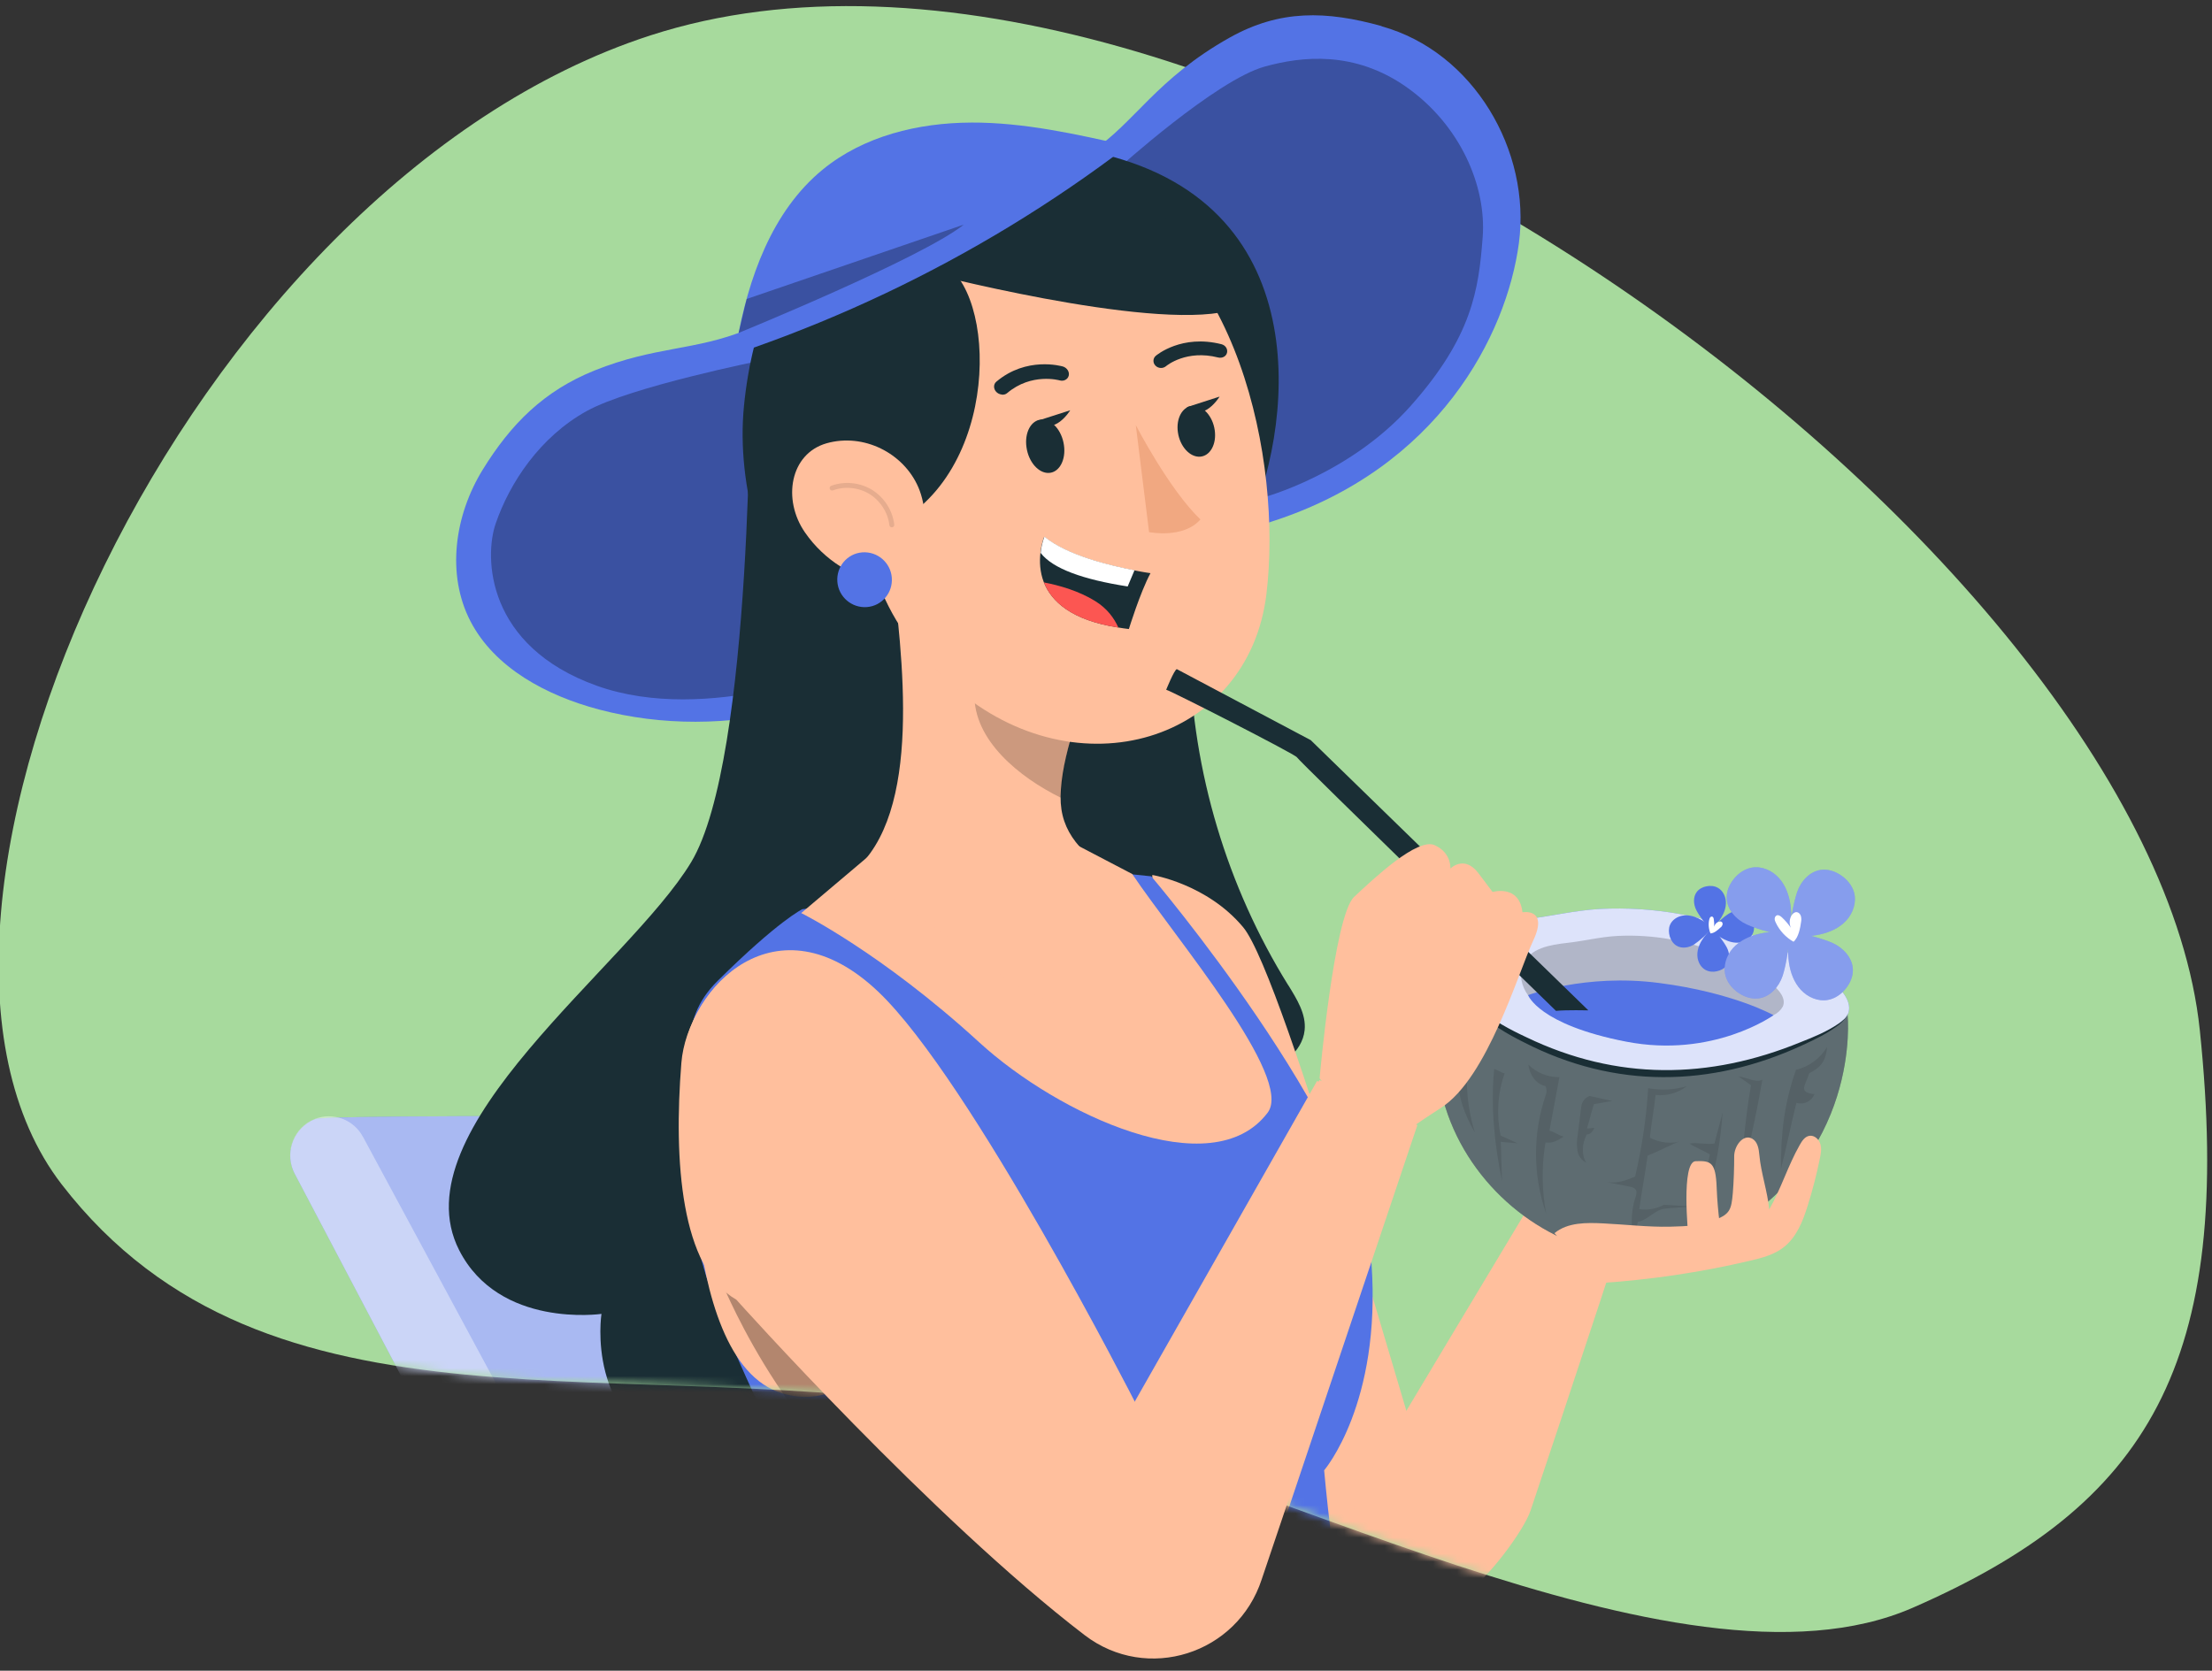
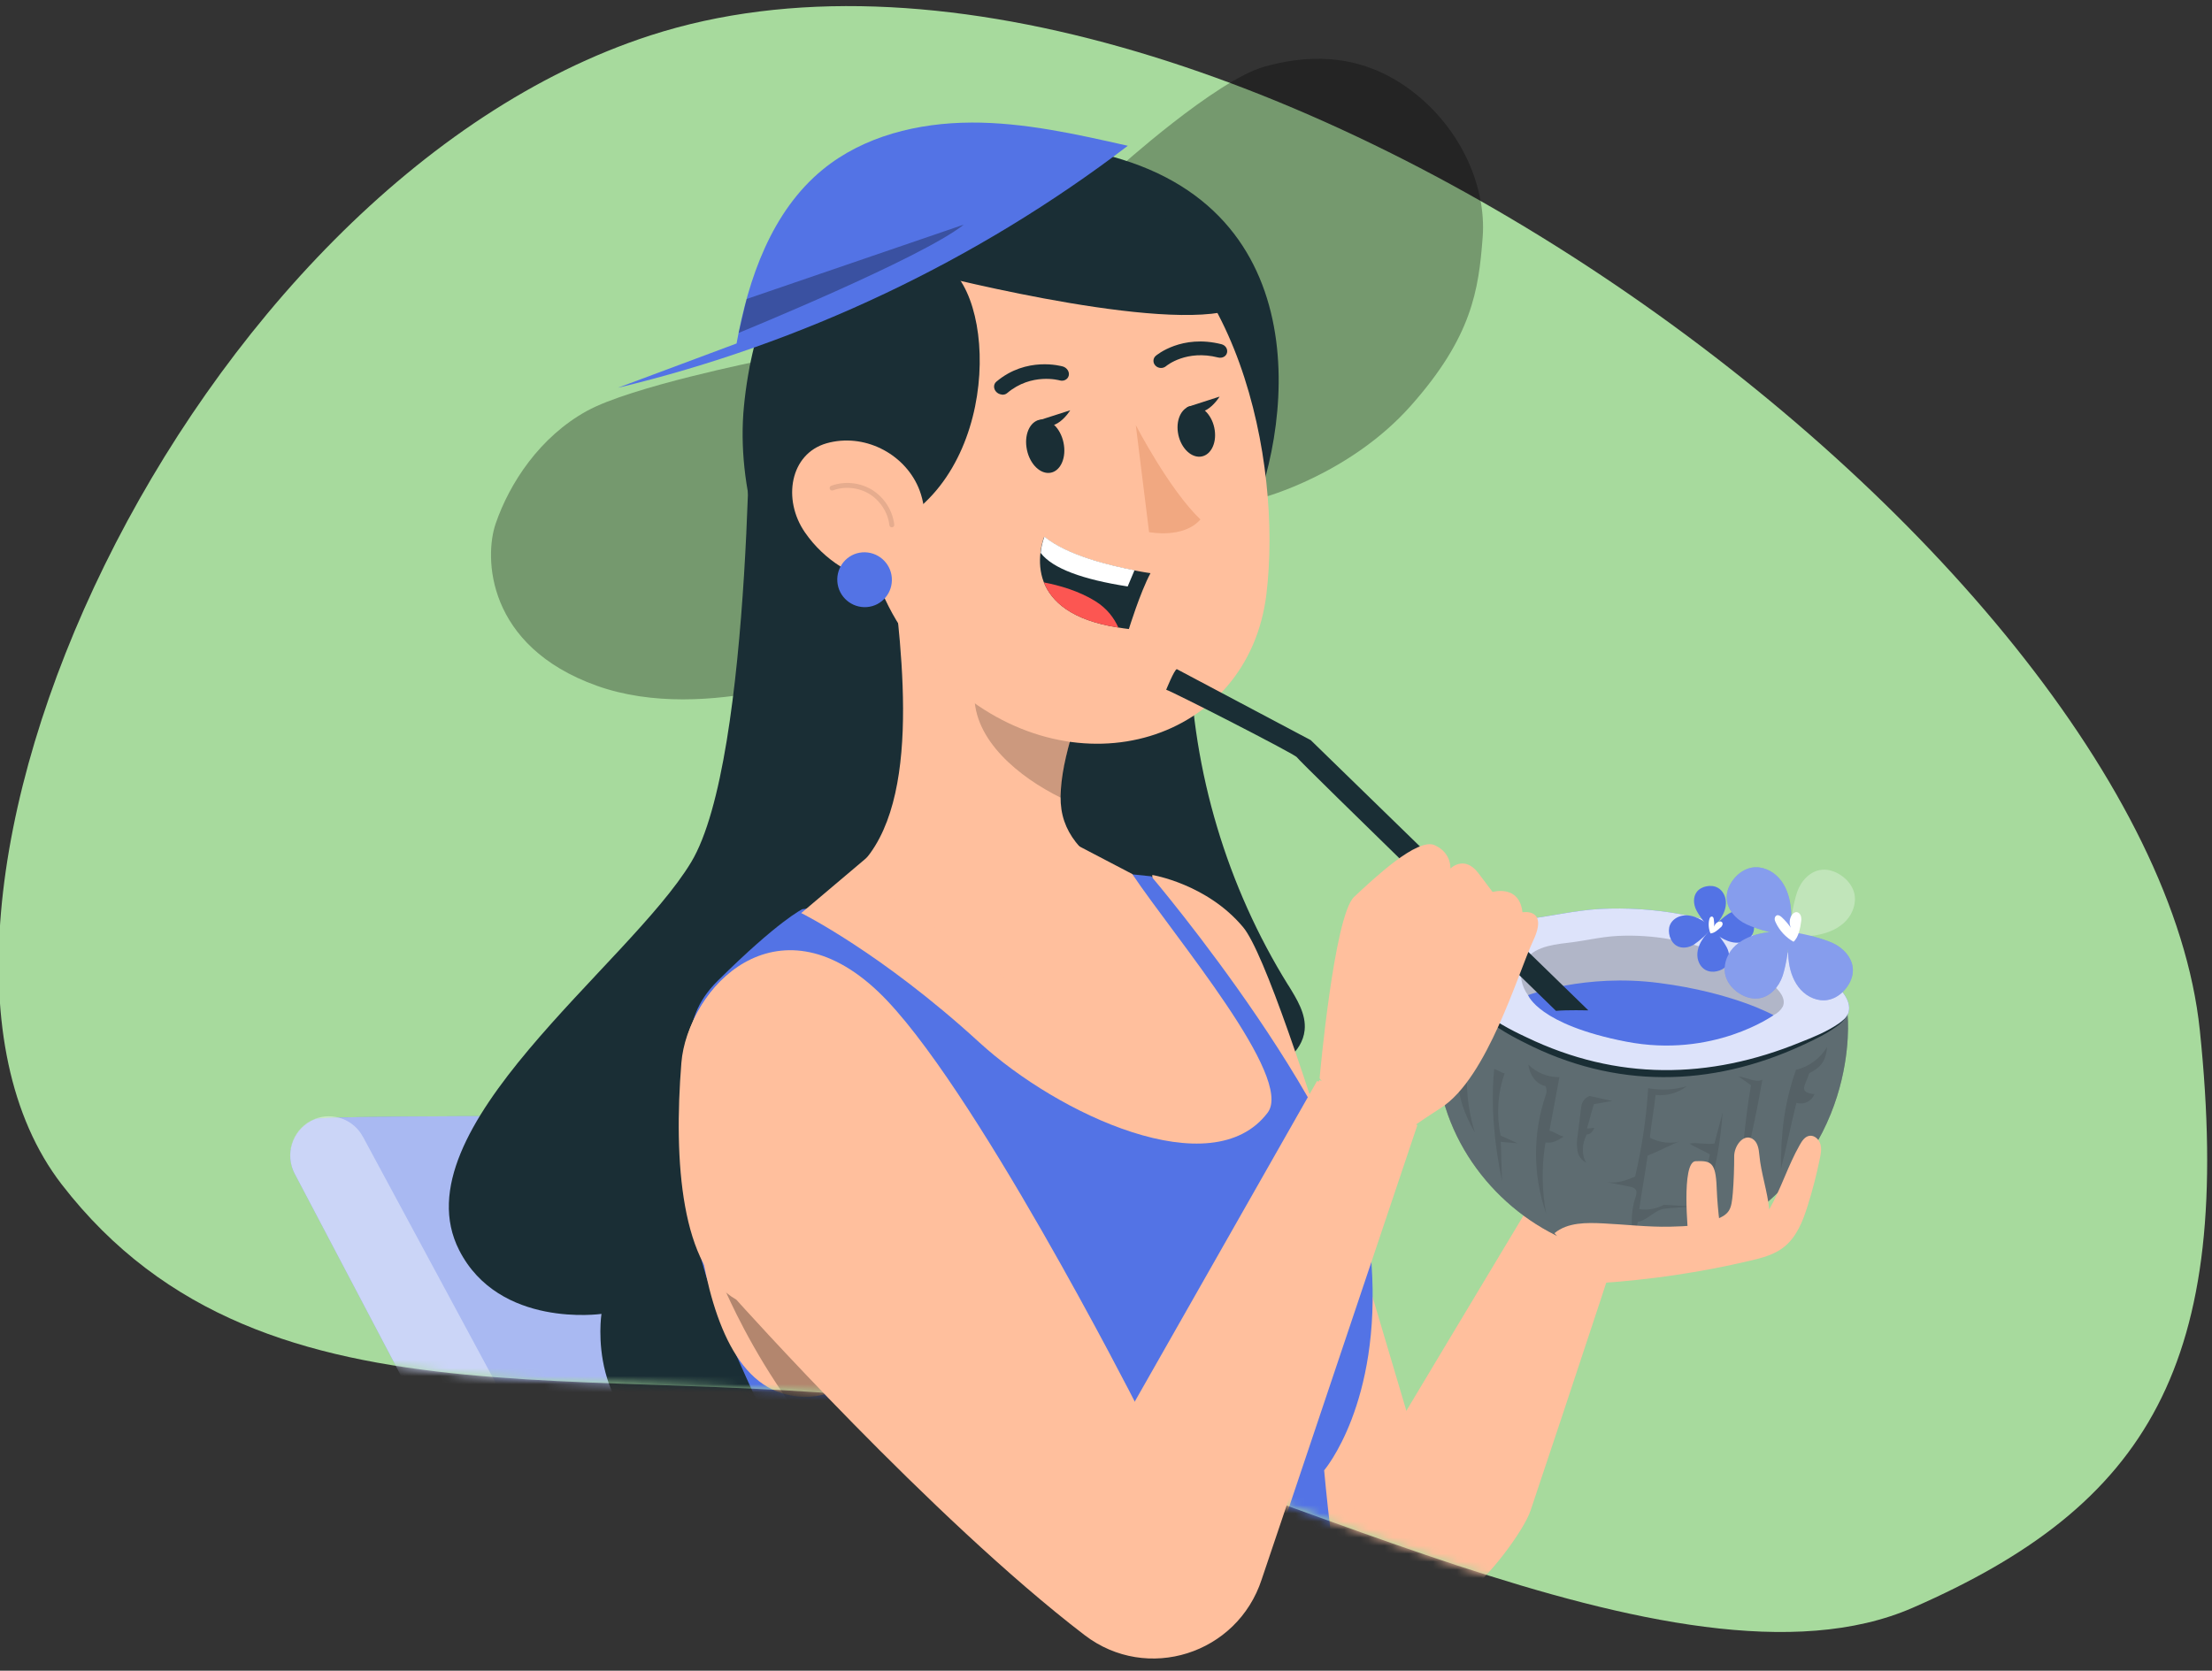
<svg xmlns="http://www.w3.org/2000/svg" width="274" height="207" viewBox="0 0 274 207" fill="none">
  <rect x="0" y="0" width="274" height="207" fill="#333333" stroke="none" />
  <g clip-path="url(#clip0_4354_1500)">
    <path d="M80.581 4.381C149.716 -18.003 266.312 68.201 272.49 127.634C276.8 169.099 266.004 186.502 236.923 199.201C207.841 211.9 153.701 180.548 121.892 174.921C77.218 167.058 33.216 179.87 7.634 146.734C-18.072 113.347 23.252 22.946 80.581 4.381Z" fill="#A7DA9D" />
    <mask id="mask0_4354_1500" style="mask-type:alpha" maskUnits="userSpaceOnUse" x="-1" y="-5" width="276" height="208">
      <path d="M80.581 4.38C224.804 -38.076 278.396 75.852 273.888 129.036C270.425 169.783 266.004 186.502 236.923 199.201C207.841 211.9 153.701 180.548 121.892 174.921C77.218 167.058 33.216 179.87 7.634 146.734C-18.072 113.347 23.252 22.945 80.581 4.38Z" fill="#E4EFFF" />
    </mask>
    <g mask="url(#mask0_4354_1500)">
      <path d="M559.375 285.74H233.919C232.155 285.74 230.537 284.771 229.71 283.213L152.987 140.881C151.831 138.758 147.088 138.648 147.088 138.648C147.088 138.648 41.306 137.814 39.081 138.648C36.599 139.593 35.334 142.389 36.271 144.892C36.344 145.088 36.429 145.272 36.526 145.456L114.612 293.836C115.452 295.419 117.082 296.412 118.857 296.412H559.387C562.038 296.412 564.191 294.241 564.191 291.567V290.586C564.191 287.911 562.038 285.753 559.387 285.74H559.375Z" fill="#5373E5" />
      <path opacity="0.5" d="M559.375 285.74H233.919C232.155 285.74 230.537 284.771 229.71 283.213L152.987 140.881C151.831 138.758 147.088 138.648 147.088 138.648C147.088 138.648 41.306 137.814 39.081 138.648C36.599 139.593 35.334 142.389 36.271 144.892C36.344 145.088 36.429 145.272 36.526 145.456L114.612 293.836C115.452 295.419 117.082 296.412 118.857 296.412H559.387C562.038 296.412 564.191 294.241 564.191 291.567V290.586C564.191 287.911 562.038 285.753 559.387 285.74H559.375Z" fill="white" />
      <path opacity="0.4" d="M44.978 140.88L121.702 283.213C122.541 284.771 124.159 285.74 125.91 285.74H433.377C436.029 285.74 438.17 287.911 438.182 290.585V291.579C438.182 294.253 436.017 296.412 433.377 296.412H118.819C117.056 296.4 115.438 295.406 114.611 293.836L36.513 145.444C35.26 143.088 36.136 140.144 38.471 138.881C38.641 138.795 38.812 138.709 38.994 138.635C41.256 137.752 43.823 138.709 44.966 140.868L44.978 140.88Z" fill="white" />
      <path d="M159.568 122.06C151.985 109.858 147.726 95.597 147.363 81.229L123.889 84.079C119.132 98.814 118.543 114.893 122.224 129.959C122.943 132.877 123.935 135.962 126.329 137.772C129.039 139.835 132.779 139.69 136.135 139.213C142.999 138.246 149.714 136.261 156.006 133.355C158.534 132.188 161.314 130.427 161.604 127.638C161.811 125.635 160.631 123.777 159.58 122.063L159.568 122.06Z" fill="#1A2E35" />
-       <path d="M171.147 3.234C164.302 1.33 158.542 1.16 152.297 4.671C143.27 9.737 140.428 15.302 135.409 18.605C123.308 26.589 105.912 35.357 92.432 40.882C86.155 43.455 81.152 42.889 73.659 45.897C67.382 48.419 63.29 52.525 59.799 58.185C56.309 63.845 55.264 71.151 58.275 76.971C61.279 82.764 67.706 86.189 74.206 87.909C89.78 92.019 107.587 87.601 119.378 76.713L157.449 64.647C178.178 58.016 186.616 41.54 188.146 30.125C189.675 18.71 182.531 6.409 171.13 3.255L171.147 3.234Z" fill="#5373E5" />
      <path opacity="0.3" d="M138.42 20.95C138.42 20.95 150.611 9.924 156.656 8.25C161.293 6.965 167.759 6.273 174.169 10.752C180.878 15.454 184.146 23.076 183.657 29.4C183.163 35.963 182.323 41.75 174.752 50.279C167.18 58.807 156.452 61.642 156.452 61.642L138.408 20.947L138.42 20.95Z" fill="black" />
      <path opacity="0.3" d="M94.328 44.656C94.328 44.656 78.175 47.889 72.693 50.918C66.869 54.129 63.127 59.842 61.4 64.872C59.967 69.016 60.205 80.055 73.928 84.964C87.662 89.876 105.21 82.501 105.21 82.501L94.326 44.667L94.328 44.656Z" fill="black" />
      <path d="M92.912 45.291C92.912 45.291 93.344 94 85.61 106.829C77.876 119.658 49.248 139.92 56.878 154.896C61.829 164.617 74.503 162.79 74.503 162.79C74.503 162.79 72.412 176.247 84.667 180.266C96.921 184.286 113.008 180.195 113.008 180.195C113.008 180.195 124.886 83.385 125.352 83.963C125.818 84.542 94.236 44.614 94.236 44.614" fill="#1A2E35" />
      <path d="M142.734 108.408C142.734 108.408 149.515 109.511 153.992 114.884C159.171 121.105 175.819 181.195 174.895 176.855L182.628 196.121C182.628 196.121 179.22 202.43 168.588 200.551C157.941 198.681 143.383 182.406 142.687 182.062C142.003 181.721 142.737 108.396 142.737 108.396L142.734 108.408Z" fill="#FFBF9D" />
      <path d="M179.408 224.497C179.408 224.497 275.338 209.783 283.613 208.426C302.035 205.412 312.336 211.433 319.867 221.052C327.386 230.668 417.373 314.346 417.373 314.346C417.373 314.346 428.842 324.086 440.674 338.417C447.099 346.189 453.595 346.926 451.898 352.088C450.079 357.61 442.85 357.223 434.95 353.563C427.037 349.899 419.07 346.311 411.65 346.367C404.23 346.424 398.249 343.916 397.609 338.956C396.969 333.997 399.915 325.209 399.915 325.209C399.915 325.209 334.598 294.476 316.853 279.109C306.233 269.912 293.673 254.364 293.673 254.364C293.673 254.364 238.441 270.365 218.725 275.753C199.338 281.069 174.637 290.06 161.683 288.959C148.729 287.858 120.407 280.042 114.161 253.719C127.325 227.054 144.854 211.616 166.715 207.323L179.423 224.488L179.408 224.497Z" fill="#FFBF9D" />
      <path d="M99.427 112.624C99.427 112.624 96.484 114.002 88.893 121.529C83.748 126.64 85.651 131.755 85.289 143.08C84.555 165.714 102.809 180.945 107.064 215.14C107.979 222.445 107.694 237.248 108.584 246.648C110.666 268.717 121.351 279.037 139.507 284.807C116.833 261.11 122.61 244.274 138.993 230.089C146.887 223.251 165.855 223.883 191.527 233.671C191.527 233.671 170.002 200.866 166.332 197.462C165.31 196.523 164.021 182.17 164.021 182.17C164.021 182.17 171.117 173.919 169.888 156.574C168.65 139.213 142.605 108.574 142.605 108.574L139.96 108.3L99.436 112.639L99.427 112.624Z" fill="#5373E5" />
      <path d="M99.24 113.123C99.24 113.123 109.173 118.033 121.321 129.165C131.069 138.085 150.149 146.987 157.029 137.851C160.301 133.494 145.627 116.291 140.248 108.288L133.42 104.718L111.782 102.53L99.237 113.135L99.24 113.123Z" fill="#FFBF9D" />
      <path d="M85.89 131.839C85.89 131.839 83.336 168.589 96.909 172.636C108.522 176.109 114.475 157.599 114.475 157.599L85.893 131.827L85.89 131.839Z" fill="#FFBF9D" />
      <path d="M163.443 133.815L140.669 173.864C140.669 173.864 120.262 133.777 108.789 122.872C96.198 110.905 85.27 122.393 84.575 131.326C83.631 143.466 84.588 156.694 91.477 160.621C91.477 160.621 115.84 187.737 134.821 202.228C142.572 208.148 153.765 204.644 156.764 195.4L175.571 139.397L163.443 133.815Z" fill="#FFBF9D" />
      <path d="M153.877 66.637C159.495 55.998 164.401 27.669 139.016 19.77C107.341 9.91 94.096 30.387 92.154 50.316C90.213 70.244 105.583 95.151 126.189 93.003C146.795 90.856 149.992 73.985 153.879 66.625L153.877 66.637Z" fill="#1A2E35" />
      <path d="M105.626 108.039C105.626 108.039 112.974 112.835 122.495 119.828C124.475 121.288 126.635 122.515 128.888 123.5C134.968 126.153 140.421 127.51 141.619 124.581C141.881 123.94 142.081 123.247 142.197 122.533C143.02 117.716 141.961 111.122 137.909 108.382C133.337 105.289 131.035 102.519 131.413 97.833C131.594 95.173 132.318 92.394 133.193 89.663L129.49 85.964L110.37 69.468C111.811 81.359 114.368 100.838 105.626 108.039Z" fill="#FFBF9D" />
      <path opacity="0.2" d="M131.382 98.829C126.298 96.317 120.546 91.719 120.704 85.935C120.782 83.502 121.11 81.18 121.563 79.667L132.512 91.998C131.879 94.171 131.7 95.587 131.382 98.829Z" fill="black" />
      <path d="M103.895 50.598C107.083 68.657 108.064 76.338 118.2 85.152C133.461 98.4 154.673 91.89 156.875 73.576C158.851 57.093 153.303 30.327 134.892 24.075C116.749 17.912 100.706 32.538 103.907 50.6L103.895 50.598Z" fill="#FFBF9D" />
      <path d="M127.151 55.418C127.403 57.24 128.653 58.662 129.936 58.595C131.219 58.528 132.056 56.983 131.792 55.158C131.539 53.336 130.289 51.914 129.006 51.981C127.723 52.048 126.886 53.594 127.151 55.418Z" fill="#1A2E35" />
      <path d="M145.905 53.557C146.151 55.302 147.378 56.656 148.638 56.583C149.897 56.51 150.718 55.036 150.469 53.303C150.224 51.559 148.996 50.205 147.737 50.278C146.477 50.351 145.657 51.825 145.905 53.557Z" fill="#1A2E35" />
      <path d="M124.069 48.892C124.324 48.929 124.577 48.864 124.766 48.697C127.778 46.15 131.21 47.118 131.257 47.129C131.761 47.276 132.274 47.011 132.385 46.536C132.496 46.061 132.163 45.554 131.647 45.404C131.469 45.361 127.16 44.13 123.416 47.291C123.042 47.602 123.045 48.18 123.408 48.557C123.591 48.739 123.815 48.856 124.06 48.877L124.069 48.892Z" fill="#1A2E35" />
      <path d="M151.597 44.212C151.785 44.107 151.938 43.931 151.991 43.705C152.099 43.242 151.806 42.782 151.311 42.65C146.381 41.395 143.285 43.984 143.159 44.091C142.798 44.406 142.783 44.954 143.127 45.301C143.47 45.659 144.052 45.687 144.425 45.376C144.55 45.268 146.977 43.296 150.902 44.295C151.151 44.355 151.41 44.318 151.612 44.203L151.597 44.212Z" fill="#1A2E35" />
      <path d="M117.742 33.306C124.024 38.94 123.096 62.129 107.161 66.39C88.151 63.439 99 16.506 117.742 33.306Z" fill="#1A2E35" />
      <path d="M142.516 71.003C141.232 73.391 139.833 77.936 139.833 77.936C139.395 77.88 138.969 77.828 138.537 77.748C132.672 76.844 130.229 74.483 129.298 72.136C128.797 70.848 128.759 69.558 128.877 68.52C128.994 67.318 129.348 66.499 129.348 66.499C132.184 68.843 137.599 70.115 140.514 70.669C141.735 70.914 142.513 71.015 142.513 71.015L142.516 71.003Z" fill="#1A2E35" />
      <path d="M140.532 70.649L139.686 72.661C134.167 71.804 130.39 70.454 128.906 68.505C129.023 67.306 129.377 66.49 129.377 66.49C132.21 68.827 137.62 70.096 140.532 70.649Z" fill="white" />
      <path d="M138.536 77.758C132.676 76.856 130.235 74.501 129.305 72.159C131.294 72.54 133.648 73.233 135.629 74.451C137.151 75.382 138.007 76.591 138.536 77.758Z" fill="#FC5652" />
      <path d="M140.705 52.693C140.705 52.693 144.801 60.626 148.697 64.36C146.575 66.789 142.335 65.927 142.335 65.927L140.693 52.69L140.705 52.693Z" fill="#F1A881" />
      <path d="M132.569 50.834L128.506 52.137C130.562 54.116 132.569 50.834 132.569 50.834Z" fill="#1A2E35" />
      <path d="M151.07 49.138L147.005 50.453C149.061 52.432 151.07 49.138 151.07 49.138Z" fill="#1A2E35" />
      <path d="M134.524 20.17C141.862 22.043 150.485 33.847 152.146 38.525C142.144 40.988 113.978 33.58 113.978 33.58C113.978 33.58 96.151 40.06 104.611 30.051C113.071 20.041 134.51 20.179 134.51 20.179L134.524 20.17Z" fill="#1A2E35" />
      <path d="M99.703 65.956C102.157 69.516 105.823 71.584 109.077 72.145C113.973 72.977 115.786 65.044 113.747 60.352C111.913 56.125 106.969 53.622 102.378 54.925C97.863 56.222 96.893 61.883 99.703 65.956Z" fill="#FFBF9D" />
      <path d="M110.466 71.56C110.618 73.433 109.244 75.075 107.381 75.216C105.519 75.357 103.875 73.966 103.724 72.094C103.572 70.221 104.945 68.579 106.808 68.438C108.671 68.297 110.315 69.688 110.466 71.56Z" fill="#5373E5" />
      <path opacity="0.1" d="M103.072 60.471C104.634 59.895 106.443 60.081 107.867 60.952C109.288 61.834 110.279 63.378 110.469 65.03" stroke="black" stroke-width="0.609" stroke-linecap="round" stroke-linejoin="round" />
      <path d="M120.284 15.187C113.727 15.214 106.981 16.856 101.916 21.003C95.595 26.179 92.689 34.481 91.239 42.556L76.528 48.047C99.362 42.58 121.028 32.304 139.702 18.062C133.301 16.618 126.829 15.157 120.273 15.184L120.284 15.187Z" fill="#5373E5" />
      <path opacity="0.3" d="M91.486 41.249C91.486 41.249 114.129 32.011 119.391 27.828L92.484 37.046L91.498 41.252L91.486 41.249Z" fill="black" />
      <path opacity="0.3" d="M102.79 172.76L89.541 159.191C89.541 159.191 98.903 182.078 114.58 188.544L121.631 191.184L102.79 172.76Z" fill="black" />
      <path d="M167.35 186.306C167.611 185.727 191.343 146.225 191.343 146.225C191.343 146.225 203.202 144.454 203.583 144.168C204.069 143.807 193.397 175.809 189.589 187.154C188.749 189.672 184.197 195.712 181.912 197.05L178.071 198.968C173.269 201.776 173.79 194.711 170.383 190.262L167.341 186.292L167.35 186.306Z" fill="#FFBF9D" />
      <path d="M228.858 125.756C228.858 125.756 230.742 143.557 212.723 153.18C194.701 162.814 170.14 141.741 180.317 119.232L228.861 125.744L228.858 125.756Z" fill="#1A2E35" />
      <path opacity="0.3" d="M228.858 125.756C228.858 125.756 230.742 143.557 212.723 153.18C194.701 162.814 170.14 141.741 180.317 119.232L228.861 125.744L228.858 125.756Z" fill="white" />
      <path d="M226.864 121.585C228.166 122.602 229.542 124.213 228.88 125.709C228.572 126.437 227.85 126.902 227.169 127.301C214.8 134.483 198.581 134.464 186.128 127.268C184.44 126.296 182.776 125.166 181.633 123.574C180.491 121.981 179.948 119.856 180.661 118.035C181.926 114.817 185.867 114.239 188.861 113.909C191.984 113.56 195.031 112.791 198.201 112.617C204.814 112.283 211.423 113.466 217.536 116.071C220.872 117.492 224.008 119.34 226.864 121.585Z" fill="#5373E5" />
      <path opacity="0.8" d="M226.864 121.585C228.166 122.602 229.542 124.213 228.88 125.709C228.572 126.437 227.85 126.902 227.169 127.301C214.8 134.483 198.581 134.464 186.128 127.268C184.44 126.296 182.776 125.166 181.633 123.574C180.491 121.981 179.948 119.856 180.661 118.035C181.926 114.817 185.867 114.239 188.861 113.909C191.984 113.56 195.031 112.791 198.201 112.617C204.814 112.283 211.423 113.466 217.536 116.071C220.872 117.492 224.008 119.34 226.864 121.585Z" fill="white" />
      <path opacity="0.2" d="M219.493 121.949C220.359 122.634 221.276 123.696 220.839 124.707C220.581 125.171 220.182 125.538 219.689 125.77C211.435 130.56 200.582 130.559 192.265 125.753C191.128 125.103 190.027 124.348 189.262 123.285C188.496 122.222 188.141 120.795 188.61 119.591C189.451 117.437 192.093 117.06 194.088 116.827C196.168 116.602 198.206 116.079 200.323 115.963C204.745 115.74 209.154 116.529 213.242 118.269C215.473 119.222 217.564 120.454 219.478 121.958L219.493 121.949Z" fill="black" />
      <path opacity="0.1" d="M196.899 135.79L199.744 136.415C198.984 136.495 198.205 136.71 197.445 136.791C197.116 137.769 196.897 138.811 196.58 139.792C196.848 139.882 197.233 139.686 197.501 139.776C197.273 140.161 197.01 140.588 196.553 140.554C195.997 141.59 195.844 143.051 196.49 144.051C195.902 143.77 195.503 143.221 195.401 142.579C195.302 141.926 195.316 141.275 195.431 140.622L195.881 137.03C195.976 136.461 196.363 135.988 196.899 135.79Z" fill="black" />
      <path opacity="0.1" d="M204.168 134.828C205.772 135.115 207.411 135.033 208.965 134.565C207.861 135.419 206.475 135.814 205.078 135.665C204.91 137.299 204.526 139.32 204.37 140.957C205.439 141.542 207.155 141.831 208.253 141.329C207.057 141.77 205.3 142.73 204.093 143.168C203.794 145.361 203.354 147.621 203.058 149.803C204.112 149.97 205.175 149.773 206.11 149.269C207.227 149.325 208.362 149.411 209.453 149.473C208.375 149.628 207.21 149.611 206.132 149.765C204.976 149.927 204.036 151.21 202.878 151.383C202.683 152.217 202.52 153.399 202.335 154.248C202.09 152.338 201.939 150.237 202.561 148.437C202.686 148.064 202.818 147.605 202.559 147.316C202.382 147.16 202.176 147.072 201.945 147.042L199.051 146.468C200.357 146.633 201.353 146.294 202.544 145.764C203.385 142.166 203.937 138.511 204.157 134.825L204.168 134.828Z" fill="black" />
      <path opacity="0.1" d="M189.326 131.911C190.347 132.926 191.74 133.476 193.166 133.455C192.752 135.71 192.348 137.817 191.931 140.083C192.479 140.216 193.144 140.704 193.695 140.824C192.931 141.295 192.335 141.692 191.437 141.551C190.945 144.467 190.975 147.459 191.526 150.375C189.853 145.588 189.848 140.386 191.49 135.62C191.622 135.274 191.601 134.878 191.424 134.559C190.225 134.307 189.466 133.141 189.323 131.923L189.326 131.911Z" fill="black" />
      <path opacity="0.1" d="M182.707 140.357C181.367 136.08 181.366 131.508 182.69 127.244C182.133 126.291 181.298 125.019 180.741 124.066C181.003 125.099 181.309 126.104 181.57 127.137C181.908 128.491 180.91 129.962 180.643 131.321C180.366 131.053 179.7 130.35 179.423 130.082C179.719 130.972 180.011 131.71 180.738 132.314C180.224 134.998 181.325 137.983 182.718 140.36L182.707 140.357Z" fill="black" />
      <path opacity="0.1" d="M220.609 144.822C221.277 142.237 221.867 139.23 222.524 136.641C223.44 136.925 224.407 136.453 224.754 135.566C222.682 135.319 223.636 134.528 224.114 132.968C225.595 132.241 226.191 131.364 226.326 129.709C225.474 131.141 224.09 132.156 222.474 132.547C221.028 136.57 220.568 140.529 220.609 144.822Z" fill="black" />
      <path opacity="0.1" d="M215.053 148.31C216.374 143.526 217.459 138.673 218.303 133.774C217.457 134.212 216.305 133.43 215.347 133.376C215.897 133.773 216.35 134.046 216.897 134.455C216.066 139.08 215.883 143.685 215.053 148.31Z" fill="black" />
      <path opacity="0.1" d="M211.519 148.07C212.539 144.727 213.157 141.275 213.38 137.79C212.996 139.435 212.768 140.035 212.371 141.677C211.449 141.857 210.198 141.505 209.276 141.685C209.947 142.149 211.14 142.588 211.799 143.05C211.364 144.859 211.387 146.212 211.507 148.067L211.519 148.07Z" fill="black" />
      <path opacity="0.1" d="M186.377 132.995C185.51 135.468 185.342 138.122 185.885 140.696C186.438 140.968 187.458 141.391 188.011 141.663C187.363 141.582 186.553 141.55 185.894 141.467C185.978 142.935 185.981 144.862 186.062 146.343C185.11 141.806 184.635 137.057 185.082 132.456C185.618 132.585 185.844 132.854 186.377 132.995Z" fill="black" />
      <path d="M189.277 123.296C189.277 123.296 196.33 120.587 205.532 121.792C214.725 122.981 219.688 125.782 219.688 125.782C219.688 125.782 212.196 131.167 201.393 129.05C190.588 126.945 189.289 123.299 189.289 123.299L189.277 123.296Z" fill="#5373E5" />
      <path d="M180.496 118.682C180.02 123.817 185.098 126.658 189.103 128.526C200.294 133.907 211.713 133.766 223.048 129.12C224.673 128.485 226.321 127.805 227.767 126.812C228.222 126.471 228.757 126.111 228.904 125.533C228.801 126.135 228.291 126.551 227.854 126.921C226.448 128.011 224.828 128.785 223.216 129.524C211.898 134.738 200.031 134.921 188.793 129.153C184.814 127.178 179.551 123.842 180.484 118.679L180.496 118.682Z" fill="#1A2E35" />
      <path d="M211.896 115.259C212.437 115.679 212.979 116.099 213.586 116.396C214.193 116.694 214.89 116.875 215.553 116.772C216.217 116.668 216.863 116.259 217.135 115.634C217.326 115.19 217.309 114.671 217.169 114.198C217.035 113.751 216.769 113.335 216.378 113.077C215.716 112.64 214.805 112.784 214.143 113.202C213.482 113.62 212.348 114.615 211.899 115.247" fill="#5373E5" />
      <path d="M211.973 115.207C212.439 114.716 212.896 114.21 213.245 113.628C213.595 113.045 213.827 112.372 213.784 111.695C213.741 111.018 213.388 110.329 212.788 109.995C212.355 109.752 211.849 109.718 211.362 109.814C210.914 109.907 210.473 110.127 210.186 110.498C209.701 111.123 209.763 112.043 210.113 112.744C210.464 113.446 211.356 114.68 211.95 115.201" fill="#5373E5" />
      <path d="M212.1 114.914C211.556 114.506 211.003 114.083 210.393 113.797C209.774 113.497 209.086 113.33 208.42 113.446C207.754 113.561 207.119 113.973 206.859 114.601C206.68 115.048 206.697 115.567 206.837 116.04C206.982 116.49 207.249 116.906 207.642 117.152C208.308 117.577 209.219 117.433 209.871 117C210.523 116.568 211.646 115.57 212.097 114.926" fill="#5373E5" />
      <path d="M212.036 114.968C211.579 115.474 211.122 115.98 210.773 116.562C210.424 117.144 210.203 117.82 210.258 118.5C210.313 119.18 210.669 119.858 211.272 120.179C211.707 120.411 212.225 120.448 212.691 120.334C213.142 120.229 213.583 120.009 213.858 119.635C214.331 119.007 214.27 118.087 213.895 117.38C213.52 116.673 212.623 115.462 212.03 114.941" fill="#5373E5" />
      <path d="M213.166 114.894C213.248 114.813 213.323 114.705 213.363 114.589C213.391 114.47 213.386 114.331 213.293 114.246C213.191 114.145 213.025 114.156 212.89 114.198C212.616 114.296 212.398 114.532 212.332 114.818C212.354 114.509 212.34 114.191 212.285 113.889C212.266 113.758 212.225 113.61 212.097 113.567C212.002 113.544 211.905 113.583 211.838 113.655C211.783 113.73 211.749 113.822 211.727 113.917C211.594 114.489 211.65 115.106 211.874 115.65C212.329 115.634 212.802 115.221 213.157 114.879L213.166 114.894Z" fill="white" />
      <path d="M144.468 85.465C145.018 85.573 160.537 93.499 160.648 93.827C160.759 94.156 192.739 125.244 192.739 125.244C194.033 125.117 196.747 125.181 196.747 125.181L162.36 91.703L145.768 82.903C145.442 83.012 144.459 85.451 144.459 85.451L144.468 85.465Z" fill="#1A2E35" />
      <path d="M163.46 133.583C163.46 133.583 165.248 113.443 167.735 111.123C170.225 108.79 175.581 103.75 177.713 104.717C179.832 105.682 179.656 107.616 179.656 107.616C179.656 107.616 181.382 105.867 183.134 108.191L184.886 110.514C184.886 110.514 188.199 109.539 188.586 113.031C188.586 113.031 191.835 112.443 189.929 116.515C188.023 120.587 184.263 133.554 178.506 137.251C172.75 140.948 170.458 143.077 170.458 143.077L163.457 133.595L163.46 133.583Z" fill="#FFBF9D" />
      <path d="M197.927 158.988C204.283 158.586 210.6 157.658 216.791 156.197C218.263 155.848 219.781 155.46 220.967 154.514C222.547 153.273 223.325 151.286 223.926 149.356C224.525 147.439 225.029 145.498 225.426 143.532C225.554 142.934 225.66 142.318 225.483 141.735C225.307 141.151 224.75 140.64 224.155 140.723C223.574 140.796 223.201 141.373 222.919 141.883C221.449 144.471 220.633 147.266 219.151 149.851C218.958 147.679 218.124 145.303 217.933 143.119C217.863 142.348 217.729 141.473 217.056 141.084C215.927 140.447 214.803 141.987 214.813 143.284C214.821 144.481 214.759 146.515 214.644 147.808C214.467 149.852 214.301 150.403 212.491 151.123C210.682 151.844 209.083 151.935 206.841 151.986C204.11 152.043 201.382 151.712 198.645 151.579C196.529 151.471 194.183 151.433 192.551 152.787" fill="#FFBF9D" />
      <path d="M209.132 153.089C209.132 153.089 208.202 143.927 210.047 143.868C211.892 143.81 212.527 143.938 212.644 147.138C212.761 150.339 213.235 153.085 213.235 153.085L209.132 153.089Z" fill="#FFBF9D" />
-       <path d="M221.73 116.079C222.975 116.066 224.235 116.044 225.452 115.772C226.67 115.501 227.86 114.971 228.703 114.043C229.544 113.127 229.994 111.79 229.663 110.577C229.425 109.715 228.807 108.974 228.072 108.47C227.37 107.985 226.513 107.678 225.665 107.762C224.227 107.904 223.086 109.138 222.613 110.52C222.143 111.89 221.657 114.616 221.732 116.068" fill="#5373E5" />
      <path d="M221.774 115.943C221.865 114.696 221.958 113.436 221.795 112.203C221.634 110.958 221.196 109.721 220.36 108.79C219.525 107.859 218.242 107.285 217.016 107.491C216.141 107.644 215.351 108.182 214.788 108.875C214.245 109.535 213.879 110.352 213.881 111.206C213.894 112.655 215.027 113.921 216.351 114.531C217.675 115.14 220.322 115.881 221.772 115.955" fill="#5373E5" />
      <path d="M221.605 115.359C220.357 115.384 219.107 115.422 217.886 115.705C216.678 115.991 215.494 116.548 214.665 117.467C213.836 118.385 213.407 119.741 213.753 120.944C214.003 121.809 214.623 122.538 215.373 123.034C216.079 123.506 216.938 123.802 217.788 123.706C219.229 123.551 220.352 122.288 220.811 120.915C221.269 119.542 221.707 116.805 221.617 115.362" fill="#5373E5" />
      <path d="M221.564 115.485C221.485 116.735 221.418 117.988 221.591 119.236C221.766 120.472 222.216 121.712 223.067 122.634C223.917 123.555 225.202 124.118 226.434 123.888C227.312 123.723 228.09 123.183 228.643 122.475C229.174 121.811 229.543 120.983 229.515 120.135C229.479 118.681 228.328 117.435 227.013 116.84C225.686 116.243 223.03 115.538 221.579 115.476" fill="#5373E5" />
      <g opacity="0.3">
        <path d="M221.73 116.079C222.975 116.066 224.235 116.044 225.452 115.772C226.67 115.501 227.86 114.971 228.703 114.043C229.544 113.127 229.994 111.79 229.663 110.577C229.425 109.715 228.807 108.974 228.072 108.47C227.37 107.985 226.513 107.678 225.665 107.762C224.227 107.904 223.086 109.138 222.613 110.52C222.143 111.89 221.657 114.616 221.732 116.068" fill="white" />
        <path d="M221.774 115.943C221.865 114.696 221.958 113.436 221.795 112.203C221.634 110.958 221.196 109.721 220.36 108.79C219.525 107.859 218.242 107.285 217.016 107.491C216.141 107.644 215.351 108.182 214.788 108.875C214.245 109.535 213.879 110.352 213.881 111.206C213.894 112.655 215.027 113.921 216.351 114.531C217.675 115.14 220.322 115.881 221.772 115.955" fill="white" />
        <path d="M221.605 115.359C220.357 115.384 219.107 115.422 217.886 115.705C216.678 115.991 215.494 116.548 214.665 117.467C213.836 118.385 213.407 119.741 213.753 120.944C214.003 121.809 214.623 122.538 215.373 123.034C216.079 123.506 216.938 123.802 217.788 123.706C219.229 123.551 220.352 122.288 220.811 120.915C221.269 119.542 221.707 116.805 221.617 115.362" fill="white" />
        <path d="M221.564 115.485C221.485 116.735 221.418 117.988 221.591 119.236C221.766 120.472 222.216 121.712 223.067 122.634C223.917 123.555 225.202 124.118 226.434 123.888C227.312 123.723 228.09 123.183 228.643 122.475C229.174 121.811 229.543 120.983 229.515 120.135C229.479 118.681 228.328 117.435 227.013 116.84C225.686 116.243 223.03 115.538 221.579 115.476" fill="white" />
      </g>
      <path d="M223.118 114.094C223.144 113.874 223.126 113.63 223.049 113.423C222.96 113.213 222.777 113.03 222.555 113.014C222.297 112.99 222.061 113.197 221.922 113.415C221.642 113.863 221.613 114.472 221.838 114.954C221.509 114.485 221.136 114.042 220.713 113.651C220.537 113.495 220.313 113.328 220.092 113.413C219.927 113.473 219.833 113.664 219.829 113.84C219.826 114.015 219.9 114.184 219.976 114.34C220.449 115.322 221.221 116.15 222.163 116.68C222.79 116.14 222.998 114.983 223.118 114.094Z" fill="white" />
    </g>
    <path d="M163.144 133.929L140.283 174.144C140.283 174.144 120.029 134.026 108.606 123.131C96.07 111.176 85.124 122.725 84.402 131.68C83.423 143.852 84.338 157.109 91.205 161.023C91.205 161.023 115.449 188.127 134.356 202.593C142.078 208.503 153.265 204.955 156.287 195.68L175.237 139.487L163.144 133.929Z" fill="#FFBF9D" />
  </g>
  <defs>
    <clipPath id="clip0_4354_1500">
      <rect width="274" height="206" fill="white" transform="translate(0 0.235)" />
    </clipPath>
  </defs>
</svg>